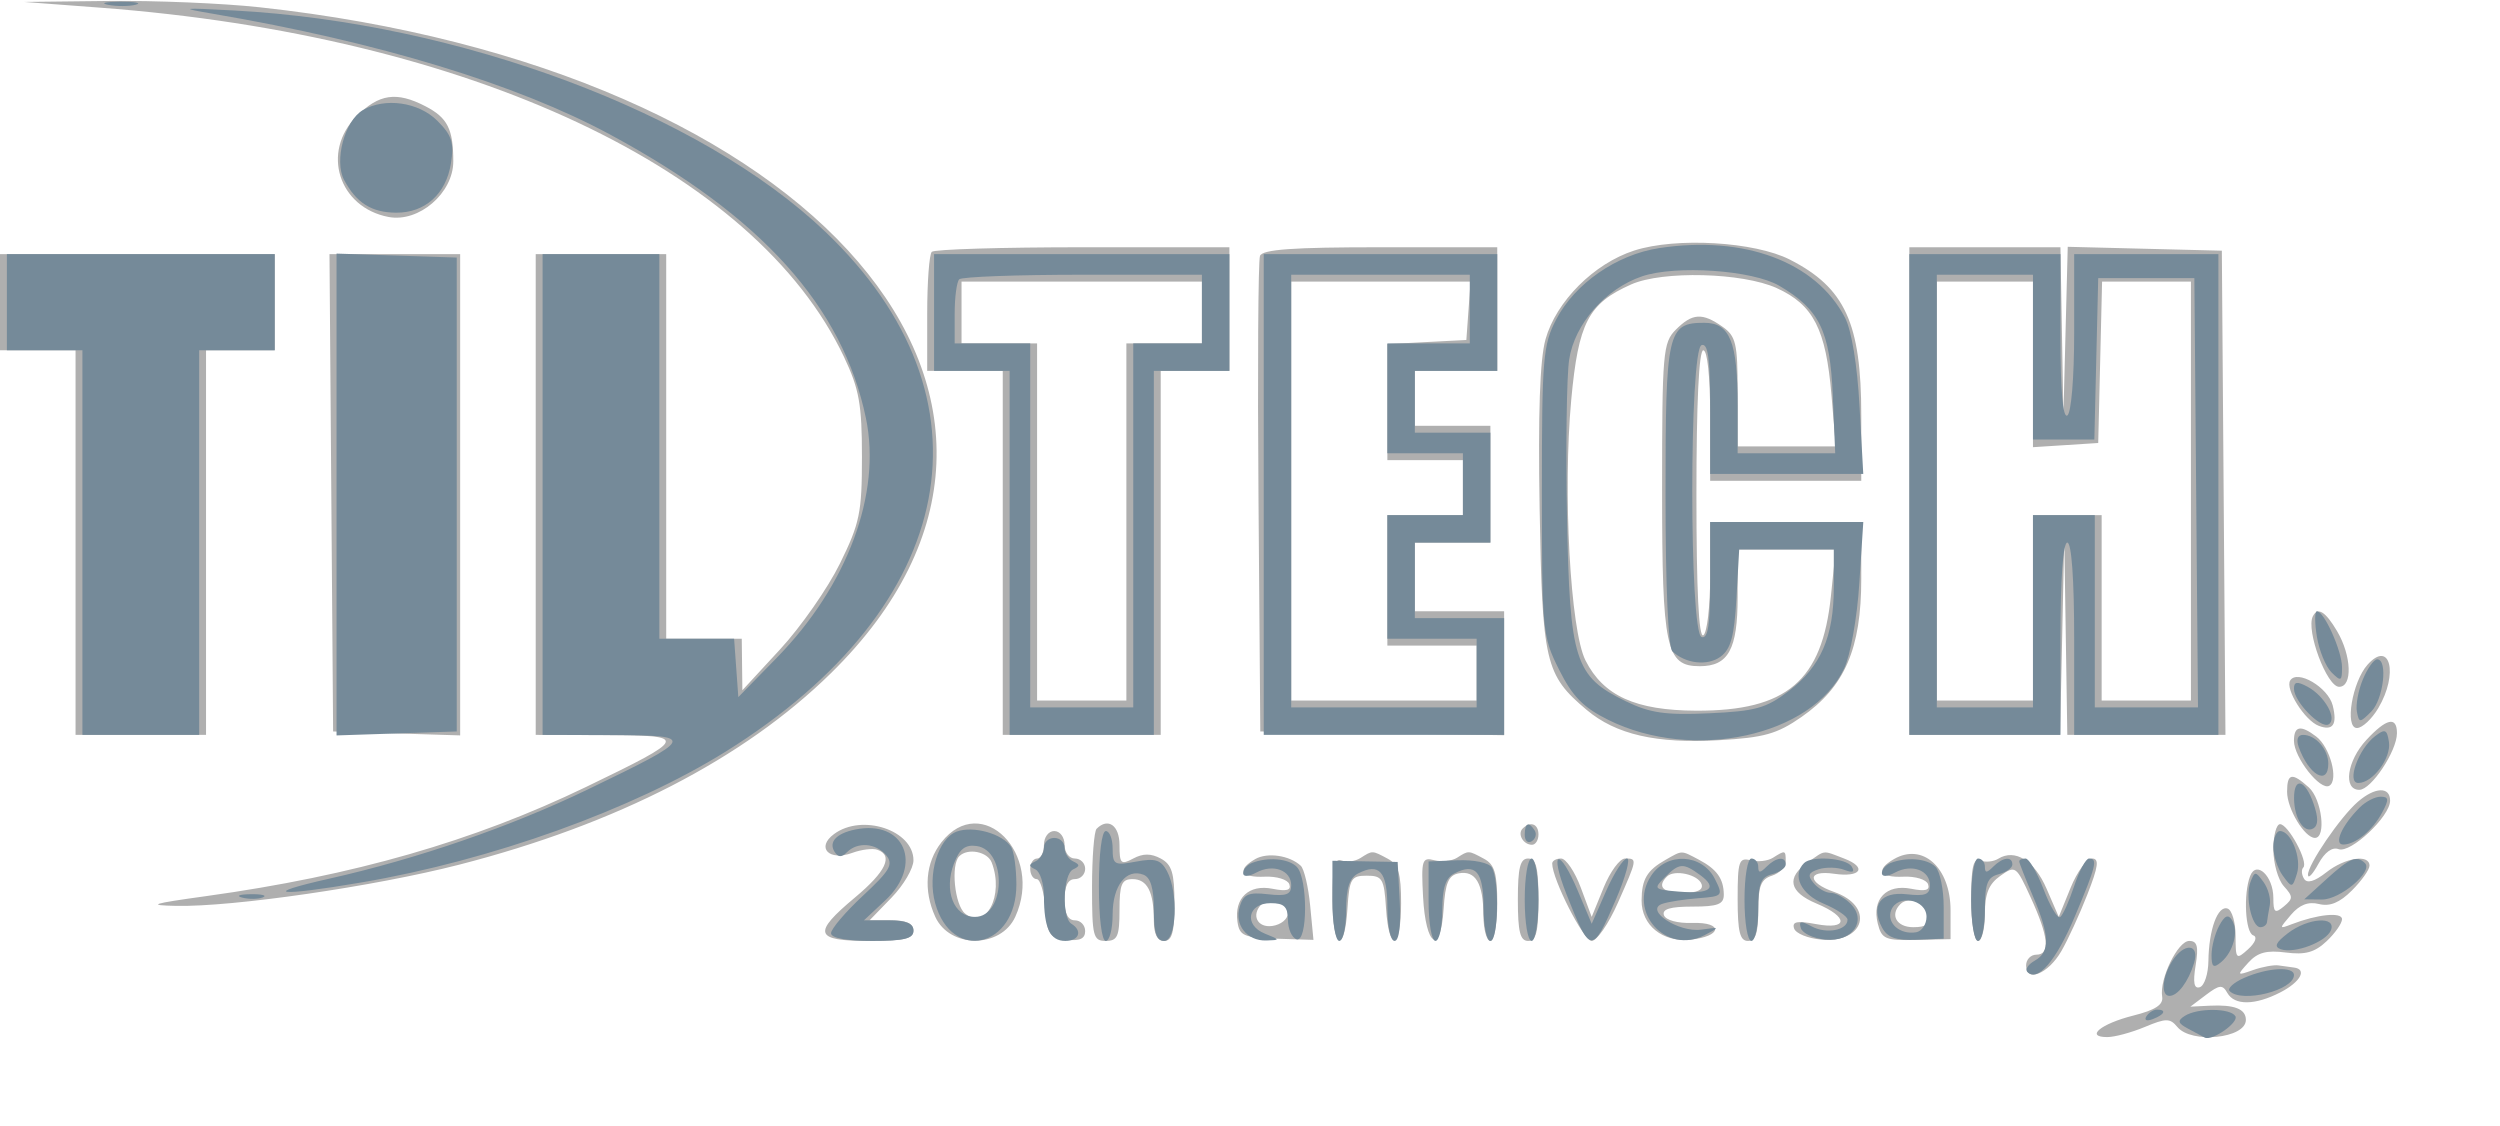
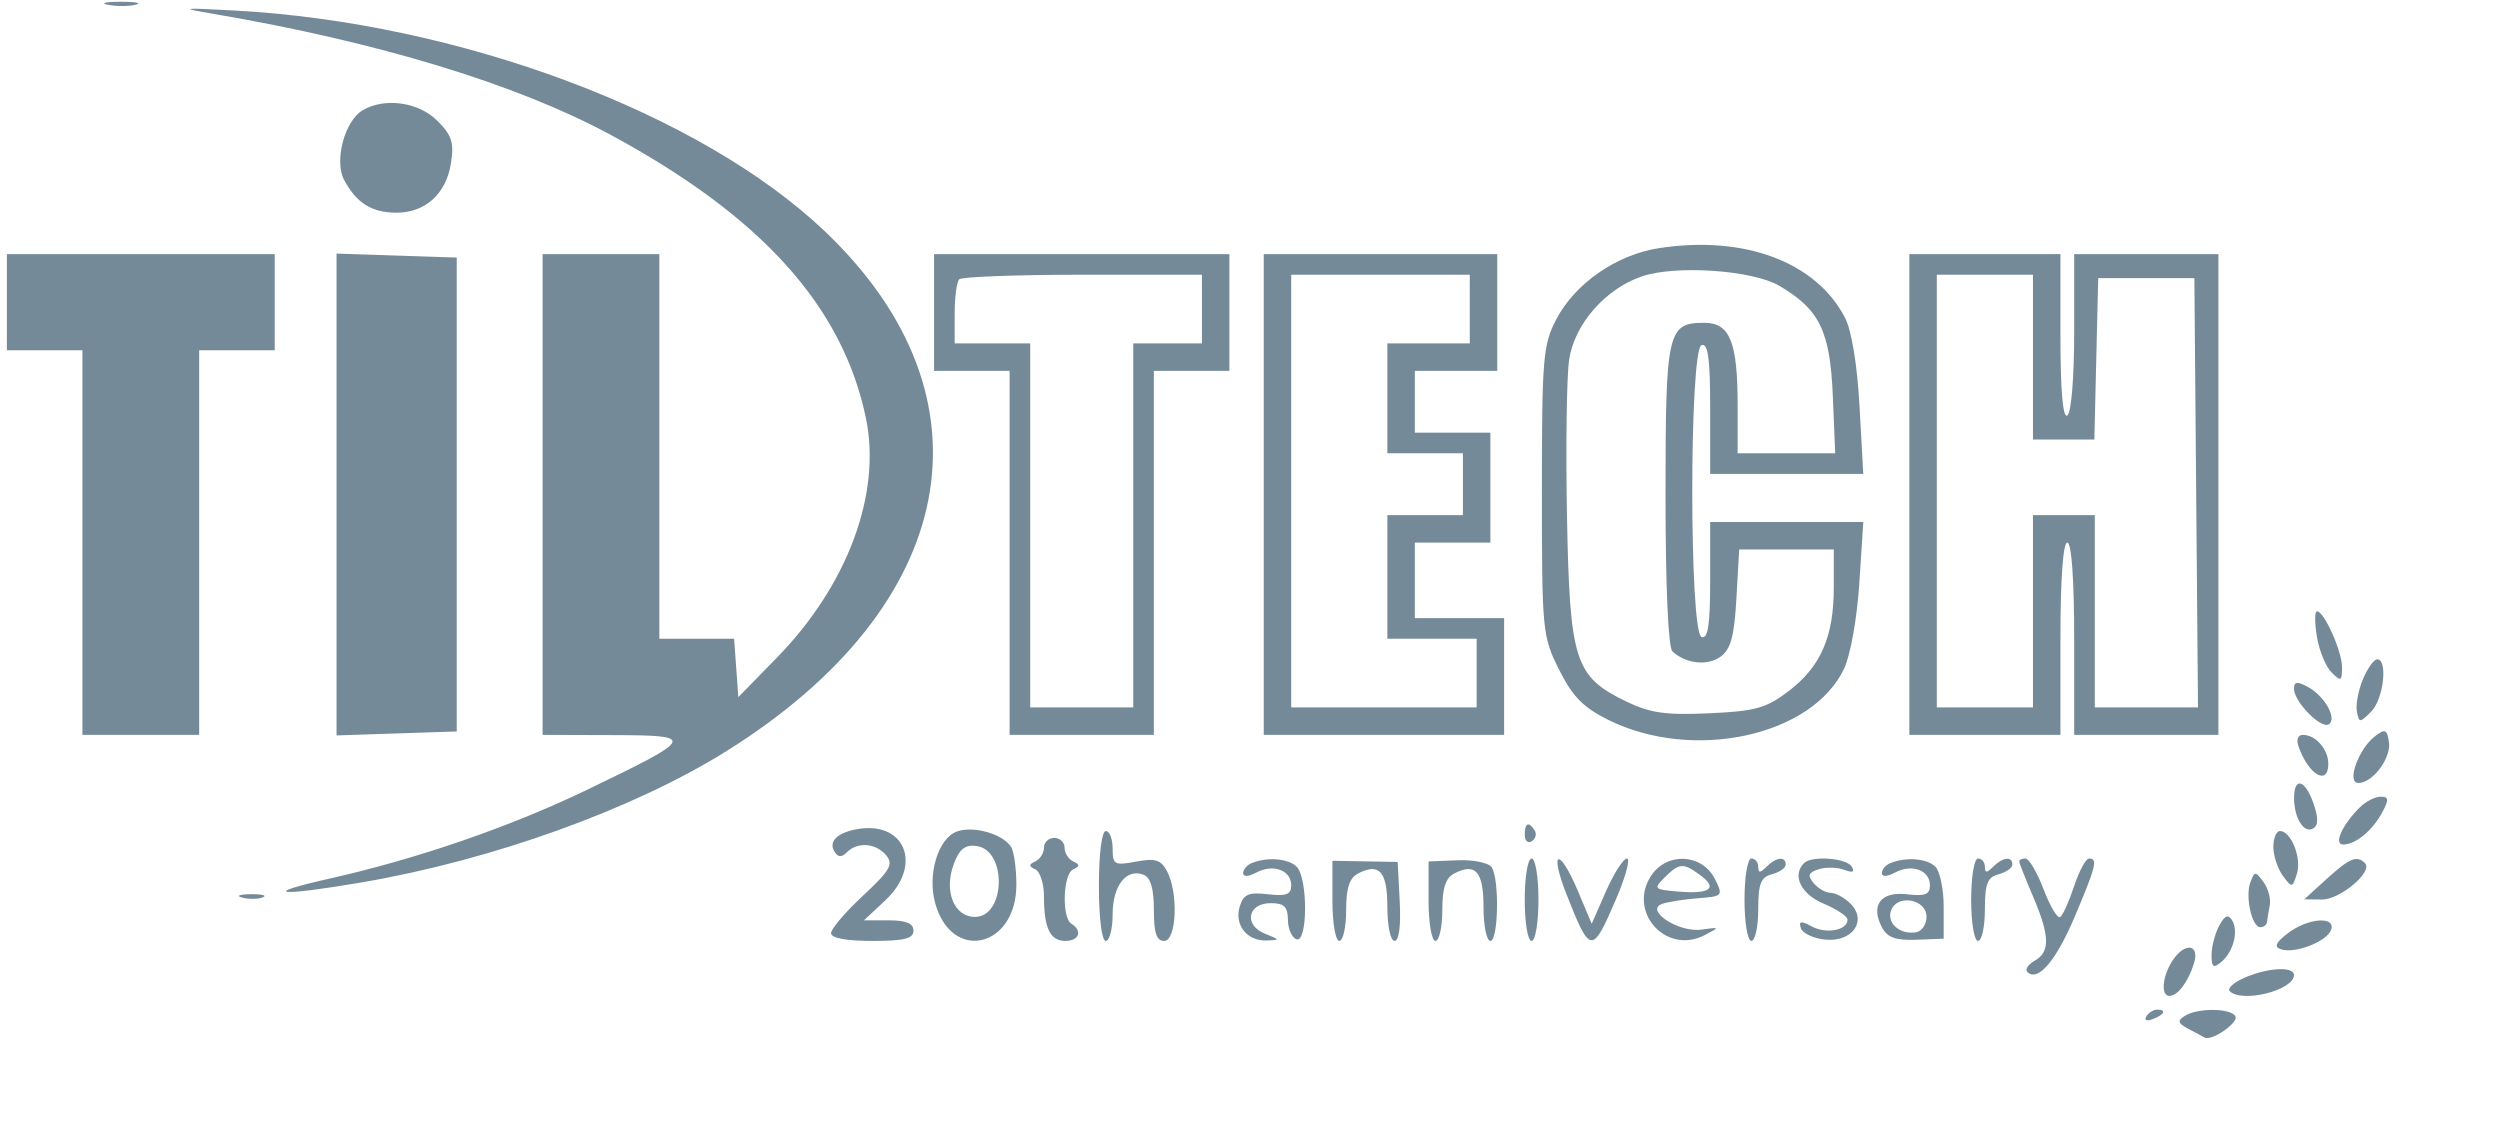
<svg xmlns="http://www.w3.org/2000/svg" width="364" height="164" viewBox="0 0 364 164" fill="none">
-   <path fill-rule="evenodd" clip-rule="evenodd" d="M14.5 1.11C68.464 5.173 109.987 24.666 122.901 52C125.101 56.656 125.5 58.885 125.5 66.521C125.5 74.656 125.185 76.183 122.287 82.068C120.52 85.658 116.603 91.273 113.582 94.547L108.09 100.5L108.045 96.75L108 93H102.5H97V65V37H87.5H78V72V107L88.25 107.032C100.34 107.069 100.216 107.393 85.352 114.57C68.978 122.476 51.517 127.494 30 130.477C22.029 131.582 21.33 131.81 25.658 131.897C33.925 132.062 54.556 129.059 66.841 125.902C89.844 119.991 108.279 110.494 121.001 98C161.04 58.678 119.191 9.925 37.789 1.058C32.449 0.476 22.549 0.063 15.789 0.141L3.5 0.282L14.5 1.11ZM51.923 16.923C46.742 22.104 49.306 30.199 56.568 31.59C60.979 32.434 66 28.124 66 23.493C66 18.787 65.162 17.135 61.928 15.463C57.732 13.293 55.181 13.665 51.923 16.923ZM237.943 36.479C232.081 38.369 226.573 43.883 225.025 49.411C224.203 52.347 223.931 60.222 224.171 74.11C224.558 96.492 224.976 98.277 231.01 103.355C235.284 106.951 241.156 108.297 250.287 107.773C256.853 107.397 258.736 106.867 262.287 104.4C268.598 100.016 271 94.471 271 84.288V76H260H249V83.941C249 88.309 248.55 92.16 248 92.5C247.345 92.905 247 85.844 247 72.059C247 58.686 247.365 51 248 51C248.596 51 249 54.833 249 60.5V70H260H271V60.468C271 47.057 268.637 41.899 260.619 37.807C255.473 35.18 244.046 34.511 237.943 36.479ZM135.667 36.667C135.3 37.033 135 41.083 135 45.667V54H140.5H146V80.5V107H157.5H169V80.5V54H174H179V45V36H157.667C145.933 36 136.033 36.3 135.667 36.667ZM183.455 37.257C183.19 37.948 183.091 53.81 183.236 72.507L183.5 106.5L201.25 106.773L219 107.046V98.023V89H212.5H206V84V79H211.5H217V70.5V62H211.5H206V58V54H212H218V45V36H200.969C188.218 36 183.816 36.316 183.455 37.257ZM278 71.5V107H288.973H299.945L300.252 92.75L300.559 78.5L300.78 92.75L301 107H312.513H324.026L323.763 71.75L323.5 36.5L312.281 36.218L301.062 35.935L300.747 48.218L300.432 60.5L300.216 48.25L300 36H289H278V71.5ZM0 44V51H5.5H11V79V107H20.5H30V79V51H35H40V44V37H20H0V44ZM48.237 71.75L48.5 106.5L57.75 106.788L67 107.075V72.038V37H57.487H47.974L48.237 71.75ZM237.5 41.412C231.26 44.185 229.81 46.976 228.773 58.212C227.535 71.626 228.637 91.776 230.847 96.157C233.449 101.313 238.149 103.445 246.977 103.475C260.173 103.519 265.316 99.132 266.585 86.749L267.276 80H260.138H253V86.929C253 94.541 251.653 97 247.485 97C242.554 97 242 94.404 242 71.277C242 51.333 242.125 49.875 244 48C246.407 45.593 247.84 45.499 250.777 47.557C252.757 48.943 253 49.982 253 57.057V65H260.147H267.293L266.657 57.47C265.849 47.918 264.027 44.37 258.684 41.943C253.693 39.677 242.059 39.385 237.5 41.412ZM140 45.5V50H145.5H151V76V102H157.5H164V76V50H169.5H175V45.5V41H157.5H140V45.5ZM188 71.5V102H201.5H215V98V94H208.5H202V84.5V75H207.5H213V71V67H207.5H202V58.55V50.1L207.75 49.8L213.5 49.5L213.807 45.25L214.115 41H201.057H188V71.5ZM282 71.5V102H289H296V88.5V75H301H306V88.5V102H312.5H319V71.5V41H312.532H306.063L305.782 52.75L305.5 64.5L300.75 64.805L296 65.11V53.055V41H289H282V71.5ZM336.744 89.75C335.724 91.797 338.791 100 340.578 100C342.555 100 342.391 95.471 340.284 91.904C338.574 89.009 337.453 88.327 336.744 89.75ZM344.718 96.774C342.484 99.264 341.356 106 343.173 106C343.941 106 345.341 104.693 346.284 103.096C349.241 98.091 348.006 93.109 344.718 96.774ZM333.45 99.082C332.686 100.318 335.568 104.897 337.601 105.677C339.672 106.472 340.342 105.5 339.644 102.718C338.98 100.073 334.472 97.427 333.45 99.082ZM344.54 107.74C341.715 110.787 341.12 115 343.515 115C345.248 115 348.991 109.367 348.996 106.75C349.002 104.245 347.465 104.586 344.54 107.74ZM334 107.865C334 110.299 337.87 115.199 339.161 114.4C340.532 113.553 339.26 108.782 337.254 107.25C334.971 105.506 334 105.689 334 107.865ZM333 115.277C333 117.768 335.554 122 337.057 122C338.735 122 338.055 116.36 336.171 114.655C333.712 112.43 333 112.57 333 115.277ZM343.291 116.75C340.727 118.977 335.987 125.931 336.04 127.39C336.062 128 336.743 127.279 337.553 125.786C338.477 124.084 339.572 123.282 340.491 123.635C342.231 124.303 348 118.88 348 116.577C348 114.493 345.797 114.574 343.291 116.75ZM121.441 121.433C118.77 123.404 120.719 125.428 124.087 124.181C125.414 123.689 127.063 123.485 127.75 123.727C130.1 124.554 129.001 126.9 124.5 130.662C118.23 135.903 118.576 137 126.5 137C131.611 137 133 136.679 133 135.5C133 134.48 131.978 134 129.804 134H126.608L129.804 130.702C131.562 128.889 133 126.439 133 125.259C133 120.881 125.536 118.41 121.441 121.433ZM137.073 122.635C134.753 125.584 134.417 129.626 136.171 133.477C138.287 138.121 145.713 138.121 147.829 133.477C151.997 124.328 142.93 115.188 137.073 122.635ZM159.667 120.667C159.3 121.033 159 124.858 159 129.167C159 136.333 159.17 137 161 137C162.704 137 163 136.333 163 132.5C163 128.751 163.316 128 164.893 128C167.049 128 168 129.863 168 134.082C168 136.009 168.509 137 169.5 137C170.65 137 171 135.726 171 131.535C171 127.094 170.625 125.87 169 125C167.579 124.24 166.421 124.24 165 125C163.204 125.961 163 125.76 163 123.035C163 120.181 161.335 118.998 159.667 120.667ZM221.694 120.639C220.895 121.438 221.798 123 223.059 123C223.577 123 224 122.325 224 121.5C224 119.954 222.82 119.513 221.694 120.639ZM331 123.671C331 125.69 331.686 128.101 332.525 129.028C333.892 130.538 333.892 130.845 332.525 131.979C331.227 133.056 331 132.872 331 130.745C331 127.553 328.516 125.213 327.617 127.556C326.613 130.172 326.913 135.804 328.077 136.192C328.698 136.399 328.381 137.25 327.327 138.206C325.59 139.779 325.5 139.684 325.5 136.274C325.5 134.301 324.976 132.507 324.335 132.288C322.902 131.798 321.604 135.347 321.544 139.916C321.52 141.794 320.961 143.511 320.302 143.732C319.453 144.015 319.273 143.093 319.683 140.566C320.132 137.797 319.924 137 318.752 137C317.086 137 314.385 142.566 314.811 145.121C315.006 146.289 313.829 147.058 310.6 147.87C305.877 149.06 303.533 151 306.819 151C307.884 151 310.341 150.338 312.279 149.528C315.38 148.232 315.948 148.232 317.023 149.528C319.084 152.012 327 151.196 327 148.5C327 146.903 325.332 146.251 321.71 146.431L318.919 146.57L321.204 144.846C323.151 143.377 323.608 143.335 324.294 144.561C325.337 146.424 328.344 146.391 332.05 144.474C334.954 142.972 335.958 141.12 334 140.875C333.45 140.806 332.438 140.666 331.75 140.564C331.063 140.462 329.397 140.767 328.048 141.241C325.669 142.078 325.648 142.046 327.359 140.155C328.698 138.676 330.011 138.322 332.811 138.687C335.637 139.055 337.026 138.671 338.75 137.045C339.988 135.877 341 134.433 341 133.836C341 132.754 337.423 133.116 333.628 134.584C331.814 135.285 331.813 135.242 333.574 133.184C334.825 131.724 336.096 131.237 337.646 131.626C339.232 132.024 340.655 131.436 342.45 129.641C343.852 128.239 345 126.62 345 126.045C345 124.316 341.441 124.865 338.705 127.018C337.01 128.351 335.913 128.668 335.47 127.951C335.101 127.355 335.052 126.615 335.36 126.307C336.138 125.529 333.17 120 331.974 120C331.438 120 331 121.652 331 123.671ZM152 123C152 124.1 151.55 125 151 125C150.45 125 150 125.675 150 126.5C150 127.325 150.424 128 150.943 128C151.461 128 152.023 129.912 152.193 132.25C152.468 136.053 152.789 136.533 155.25 136.816C157.214 137.042 158 136.685 158 135.566C158 134.705 157.325 134 156.5 134C155.5 134 155 133 155 131C155 129 155.5 128 156.5 128C157.325 128 158 127.325 158 126.5C158 125.675 157.325 125 156.5 125C155.667 125 155 124.111 155 123C155 121.889 154.333 121 153.5 121C152.667 121 152 121.889 152 123ZM139.667 124.667C138.414 125.919 138.997 131.753 140.5 133C143.538 135.521 146.235 130.381 144.393 125.582C143.781 123.988 140.903 123.431 139.667 124.667ZM182.75 125.088C180.044 126.652 180.674 127.81 184.143 127.647C185.872 127.566 187.483 128.058 187.724 128.741C188.034 129.622 187.324 129.815 185.274 129.405C181.847 128.719 179.685 130.749 180.173 134.195C180.464 136.249 181.085 136.519 185.87 136.674L191.24 136.847L190.761 131.865C190.498 129.124 189.881 126.509 189.391 126.054C187.759 124.536 184.521 124.065 182.75 125.088ZM198.091 124.923C197.316 125.413 196.078 125.583 195.341 125.3C194.31 124.905 194 126.198 194 130.893C194 138.075 195.752 139.158 196.195 132.25C196.472 127.931 196.727 127.5 199 127.5C201.273 127.5 201.528 127.931 201.805 132.25C202.226 138.819 204 138.241 204 131.535C204 127.156 203.616 125.865 202.066 125.035C199.756 123.799 199.861 123.802 198.091 124.923ZM212.139 124.893C211.391 125.367 209.904 125.526 208.835 125.247C207.052 124.78 206.917 125.216 207.196 130.54C207.58 137.877 209.755 139.171 210.193 132.323C210.434 128.555 210.906 127.441 212.38 127.161C214.831 126.695 215.966 128.612 215.985 133.25C215.993 135.313 216.45 137 217 137C217.55 137 218 134.541 218 131.535C218 127.156 217.616 125.865 216.066 125.035C213.762 123.802 213.855 123.805 212.139 124.893ZM242.5 125.195C239.799 126.727 239.033 128.023 239.015 131.095C238.994 134.718 242.072 137.213 246.079 136.82C250.728 136.364 251.002 134.235 246.393 134.382C244.251 134.451 242.525 133.977 242.27 133.25C241.962 132.368 243.184 132 246.417 132C250.121 132 250.997 131.664 250.985 130.25C250.964 127.934 249.965 126.544 247.316 125.15C244.717 123.782 244.996 123.779 242.5 125.195ZM258.139 124.893C257.391 125.367 255.928 125.533 254.889 125.261C253.189 124.816 253 125.379 253 130.883C253 135.654 253.33 137 254.5 137C255.608 137 256 135.841 256 132.567C256 129.013 256.396 128.009 258 127.5C259.1 127.151 260 126.221 260 125.433C260 123.768 259.941 123.751 258.139 124.893ZM263.223 125.557C260.033 127.791 260.478 129.884 264.5 131.564C269.189 133.524 269.122 135.433 264.395 134.546C261.648 134.031 260.893 134.183 261.222 135.185C261.46 135.908 263.233 136.635 265.163 136.801C271.571 137.35 273.011 131.945 267.013 129.855C263.092 128.488 263.113 126.643 267.044 127.22C270.947 127.793 271.921 126.301 268.495 124.998C265.274 123.774 265.856 123.712 263.223 125.557ZM275.75 125.088C273.044 126.652 273.674 127.81 277.143 127.647C278.872 127.566 280.483 128.058 280.724 128.741C281.034 129.622 280.324 129.815 278.274 129.405C274.663 128.683 272.512 130.919 273.403 134.469C273.971 136.732 274.491 136.953 279.014 136.851L284 136.739V132.56C284 126.324 279.954 122.659 275.75 125.088ZM290.951 125.03C290.253 125.462 289.078 125.583 288.341 125.3C287.31 124.905 287 126.198 287 130.893C287 134.298 287.442 137 288 137C288.55 137 289 135.226 289 133.057C289 130.105 289.566 128.713 291.25 127.523C293.446 125.97 293.552 126.046 295.689 130.716C298.292 136.406 298.546 139 296.5 139C295.675 139 295 139.708 295 140.573C295 143.103 298.213 141.802 300.126 138.497C301.08 136.849 302.785 133.137 303.915 130.25C305.532 126.121 305.677 125 304.594 125C303.837 125 302.438 126.912 301.486 129.25L299.755 133.5L297.979 129.393C296.203 125.286 293.377 123.531 290.951 125.03ZM221 131C221 135.667 221.333 137 222.5 137C223.667 137 224 135.667 224 131C224 126.333 223.667 125 222.5 125C221.333 125 221 126.333 221 131ZM226 125.731C226 128 230.583 137 231.739 137C232.493 137 234.21 134.512 235.555 131.471C238.416 125.002 238.416 125 236.609 125C235.843 125 234.437 126.912 233.484 129.25L231.75 133.5L230.168 129.25C229.298 126.912 228.005 125 227.293 125C226.582 125 226 125.329 226 125.731ZM242.709 127.624C241.223 129.11 242.112 130 245.083 130C247.103 130 248.025 129.569 247.755 128.75C247.288 127.332 243.783 126.55 242.709 127.624ZM183.701 131.632C182.127 133.207 183.061 135.13 185.25 134.82C186.488 134.644 187.5 133.831 187.5 133.014C187.5 131.425 184.866 130.467 183.701 131.632ZM276.701 131.632C275.13 133.203 276.129 135 278.573 135C280.479 135 281.06 134.549 280.812 133.261C280.461 131.441 277.905 130.428 276.701 131.632Z" fill="black" fill-opacity="0.314" />
  <path fill-rule="evenodd" clip-rule="evenodd" d="M15.762 0.707C17.006 0.946 18.806 0.937 19.762 0.687C20.718 0.437 19.7 0.241 17.5 0.252C15.3 0.263 14.518 0.468 15.762 0.707ZM31 2.004C55.062 6.106 75.246 12.25 88.915 19.635C110.903 31.514 122.696 44.607 126.081 60.896C128.366 71.893 123.399 85.238 113.098 95.774L107.5 101.5L107.193 97.25L106.885 93H101.443H96V65V37H87.5H79V72V107L89.25 107.032C101.437 107.07 101.297 107.366 85.5 114.985C74.337 120.369 60.769 125.049 48 127.92C37.689 130.239 40.397 130.57 52.619 128.485C71.595 125.249 92.109 117.879 105.672 109.425C139.706 88.213 145.51 57.913 120.169 33.743C102.037 16.447 66.851 3.281 34.076 1.526C26.326 1.111 26.03 1.157 31 2.004ZM52.825 16.038C50.188 17.577 48.622 23.422 50.102 26.201C51.881 29.541 54.081 30.932 57.639 30.968C61.87 31.011 64.937 28.276 65.649 23.823C66.14 20.76 65.808 19.718 63.664 17.573C60.952 14.862 56.035 14.165 52.825 16.038ZM241.56 36.127C235.36 37.083 229.323 41.266 226.589 46.5C224.664 50.187 224.5 52.145 224.5 71.5C224.5 91.9 224.571 92.643 227 97.5C228.957 101.413 230.513 103.003 234.161 104.813C246.514 110.944 263.835 107.189 268.494 97.371C269.421 95.418 270.388 90.013 270.716 84.956L271.296 76H260.148H249V84.583C249 91.006 248.685 93.062 247.75 92.75C245.943 92.148 245.943 50.852 247.75 50.25C248.692 49.936 249 52.194 249 59.417V69H260.145H271.291L270.748 59.149C270.418 53.153 269.592 48.112 268.638 46.268C264.435 38.138 253.962 34.216 241.56 36.127ZM1 44V51H6.5H12V79V107H20.5H29V79V51H34.5H40V44V37H20.5H1V44ZM49 72V107.078L57.75 106.789L66.5 106.5V72V37.5L57.75 37.211L49 36.922V72ZM136 45.5V54H141.5H147V80.5V107H157.5H168V80.5V54H173.5H179V45.5V37H157.5H136V45.5ZM184 72V107H201.5H219V98.5V90H212.5H206V84.5V79H211.5H217V71V63H211.5H206V58.5V54H212H218V45.5V37H201H184V72ZM278 72V107H289H300V93C300 84.333 300.381 79 301 79C301.619 79 302 84.333 302 93V107H312.5H323V72V37H312.5H302V48.441C302 54.99 301.572 60.146 301 60.5C300.354 60.899 300 56.844 300 49.059V37H289H278V72ZM239.094 40.231C233.762 42.028 229.245 47.183 228.469 52.358C228.104 54.791 227.962 65.044 228.153 75.141C228.552 96.249 229.27 98.5 236.76 102.126C240.264 103.822 242.51 104.143 248.859 103.854C255.611 103.547 257.162 103.114 260.434 100.618C265.11 97.052 267 92.709 267 85.532V80H260.113H253.226L252.824 87.109C252.511 92.647 252.001 94.526 250.514 95.614C248.621 96.998 245.427 96.644 243.5 94.838C242.893 94.268 242.5 85.343 242.5 72.104C242.5 48.25 242.781 47 248.147 47C251.882 47 253 49.781 253 59.065V66H260.103H267.205L266.853 57.573C266.461 48.201 264.917 45.038 259.065 41.611C255.172 39.331 244.047 38.563 239.094 40.231ZM139.667 40.667C139.3 41.033 139 43.283 139 45.667V50H144.5H150V76.5V103H157.5H165V76.5V50H170H175V45V40H157.667C148.133 40 140.033 40.3 139.667 40.667ZM188 71.5V103H201.5H215V98V93H208.5H202V84V75H207.5H213V70.5V66H207.5H202V58V50H208H214V45V40H201H188V71.5ZM282 71.5V103H289H296V89V75H300.5H305V89V103H312.514H320.028L319.764 71.75L319.5 40.5H312.5H305.5L305.218 52.25L304.937 64H300.468H296V52V40H289H282V71.5ZM337.336 92.681C337.664 94.705 338.623 97.052 339.466 97.895C340.845 99.273 341 99.199 341 97.165C341 94.809 338.399 89 337.343 89C337.011 89 337.007 90.656 337.336 92.681ZM344.033 98.921C343.367 100.527 342.975 102.633 343.161 103.599C343.484 105.273 343.583 105.274 345.25 103.607C347.04 101.817 347.706 96 346.121 96C345.638 96 344.698 97.314 344.033 98.921ZM334 100.276C334 102.157 337.917 106.169 339.062 105.461C340.351 104.665 338.466 101.32 335.977 99.988C334.463 99.177 334 99.245 334 100.276ZM345.795 107.197C343.386 109.038 341.617 114 343.37 114C345.474 114 348.191 110.363 347.83 108.029C347.545 106.185 347.268 106.071 345.795 107.197ZM334.687 108.75C336.149 112.853 339 114.473 339 111.2C339 109.108 337.158 107 335.331 107C334.552 107 334.303 107.675 334.687 108.75ZM334.015 116.25C334.035 119.175 335.493 121.432 336.828 120.606C337.56 120.154 337.565 119.05 336.842 116.978C335.618 113.466 333.994 113.048 334.015 116.25ZM343.565 117.578C340.949 120.194 339.723 123.005 341.215 122.968C343.028 122.923 345.466 120.89 346.872 118.25C347.86 116.396 347.813 116 346.607 116C345.802 116 344.433 116.71 343.565 117.578ZM124.5 120.782C121.786 121.341 120.626 122.586 121.5 124C122.023 124.846 122.53 124.87 123.313 124.087C124.866 122.534 127.543 122.745 129.031 124.537C130.112 125.84 129.596 126.737 125.653 130.408C123.094 132.791 121 135.25 121 135.871C121 136.584 123.209 137 127 137C131.667 137 133 136.667 133 135.5C133 134.444 131.933 134 129.394 134H125.788L128.894 131.099C134.488 125.873 131.688 119.299 124.5 120.782ZM139.291 121.08C136.583 122.092 135.006 127.34 136.16 131.5C138.572 140.191 148.018 137.994 147.985 128.75C147.976 126.412 147.63 123.966 147.214 123.313C145.998 121.4 141.688 120.185 139.291 121.08ZM222 121.559C222 122.416 222.457 122.835 223.016 122.49C223.575 122.144 223.774 121.443 223.457 120.931C222.6 119.544 222 119.802 222 121.559ZM160 129C160 133.667 160.417 137 161 137C161.55 137 162 135.255 162 133.122C162 128.959 163.992 126.399 166.487 127.357C167.53 127.757 168 129.346 168 132.469C168 135.83 168.387 137 169.5 137C171.315 137 171.601 129.991 169.914 126.839C169.025 125.178 168.208 124.926 165.414 125.45C162.255 126.043 162 125.9 162 123.545C162 122.145 161.55 121 161 121C160.417 121 160 124.333 160 129ZM331 123.309C331 124.579 331.618 126.463 332.373 127.496C333.701 129.312 333.769 129.303 334.429 127.225C335.151 124.948 333.588 121 331.965 121C331.434 121 331 122.039 331 123.309ZM152 123.417C152 124.196 151.438 125.096 150.75 125.417C149.75 125.883 149.75 126.117 150.75 126.583C151.438 126.904 152 128.667 152 130.502C152 135.132 152.893 137 155.107 137C157.128 137 157.655 135.523 156 134.5C154.564 133.613 154.764 127.277 156.25 126.583C157.25 126.117 157.25 125.883 156.25 125.417C155.563 125.096 155 124.196 155 123.417C155 122.638 154.325 122 153.5 122C152.675 122 152 122.638 152 123.417ZM138.914 125.681C137.373 129.668 138.862 133.5 141.952 133.5C146.414 133.5 146.656 123.824 142.211 123.181C140.566 122.943 139.726 123.58 138.914 125.681ZM182.25 125.662C181.563 125.94 181 126.595 181 127.119C181 127.693 181.763 127.662 182.928 127.039C185.369 125.732 188 126.701 188 128.906C188 130.242 187.284 130.515 184.598 130.201C181.81 129.876 181.074 130.191 180.516 131.95C179.67 134.615 181.531 137.021 184.372 136.937C186.415 136.876 186.408 136.836 184.176 135.941C181.053 134.689 181.654 131.5 185.014 131.5C186.972 131.5 187.505 132.014 187.522 133.924C187.534 135.257 188.096 136.532 188.772 136.757C190.418 137.306 190.443 127.843 188.8 126.2C187.587 124.987 184.543 124.737 182.25 125.662ZM194 131.164C194 134.388 194.448 137 195 137C195.55 137 196 134.991 196 132.535C196 129.293 196.479 127.824 197.75 127.17C200.849 125.576 202 126.906 202 132.083C202 134.85 202.459 137 203.05 137C203.696 137 203.985 134.789 203.8 131.25L203.5 125.5L198.75 125.414L194 125.328V131.164ZM208 131.212C208 134.404 208.449 137 209 137C209.55 137 210 134.991 210 132.535C210 129.293 210.479 127.824 211.75 127.17C214.849 125.576 216 126.906 216 132.083C216 134.787 216.45 137 217 137C218.165 137 218.334 128.074 217.203 126.294C216.771 125.615 214.595 125.162 212.218 125.257L208 125.425V131.212ZM222 131C222 134.333 222.444 137 223 137C223.556 137 224 134.333 224 131C224 127.667 223.556 125 223 125C222.444 125 222 127.667 222 131ZM228.078 130.198C231.539 138.978 231.806 139.008 235.261 131C236.685 127.7 237.418 125 236.89 125C236.361 125 234.989 127.138 233.841 129.75L231.752 134.5L229.751 129.75C227.028 123.285 225.513 123.691 228.078 130.198ZM240.396 127.519C236.936 132.799 242.598 139.065 248.2 136.156C250.45 134.988 250.439 134.97 247.701 135.352C244.412 135.81 239.424 132.536 242 131.609C242.825 131.313 245.176 130.942 247.225 130.785C250.839 130.508 250.912 130.426 249.702 128C247.846 124.28 242.693 124.013 240.396 127.519ZM254 131C254 134.333 254.444 137 255 137C255.55 137 256 134.933 256 132.406C256 128.654 256.366 127.717 258 127.29C259.1 127.002 260 126.369 260 125.883C260 124.632 258.611 124.789 257.2 126.2C256.267 127.133 256 127.133 256 126.2C256 125.54 255.55 125 255 125C254.444 125 254 127.667 254 131ZM262.667 125.667C260.889 127.444 262.207 130.189 265.5 131.564C267.425 132.369 269 133.423 269 133.906C269 135.445 265.929 136.033 263.812 134.899C262.201 134.037 261.862 134.091 262.211 135.153C262.455 135.894 264.052 136.639 265.761 136.808C269.717 137.201 271.916 134.059 269.427 131.569C268.563 130.706 267.269 130 266.551 130C265.833 130 264.716 129.363 264.07 128.584C263.135 127.458 263.286 127.044 264.806 126.561C265.858 126.228 267.53 126.266 268.523 126.647C269.765 127.124 270.103 126.975 269.605 126.17C268.833 124.921 263.779 124.554 262.667 125.667ZM275.25 125.662C274.563 125.94 274 126.595 274 127.119C274 127.693 274.763 127.662 275.928 127.039C278.369 125.732 281 126.701 281 128.906C281 130.238 280.284 130.515 277.643 130.206C273.828 129.761 272.299 131.821 274.034 135.064C274.809 136.511 276.038 136.945 279.031 136.828L283 136.672V132.036C283 129.486 282.46 126.86 281.8 126.2C280.587 124.987 277.543 124.737 275.25 125.662ZM287 131C287 134.333 287.444 137 288 137C288.55 137 289 134.933 289 132.406C289 128.654 289.366 127.717 291 127.29C292.1 127.002 293 126.369 293 125.883C293 124.632 291.611 124.789 290.2 126.2C289.267 127.133 289 127.133 289 126.2C289 125.54 288.55 125 288 125C287.444 125 287 127.667 287 131ZM294 125.417C294 125.646 294.9 127.934 296 130.5C298.457 136.233 298.523 138.608 296.258 139.875C295.3 140.411 294.817 141.15 295.183 141.517C296.696 143.029 299.369 139.905 302.099 133.434C305.208 126.064 305.468 125 304.16 125C303.698 125 302.719 126.823 301.983 129.05C301.248 131.278 300.334 133.294 299.952 133.53C299.569 133.766 298.486 131.944 297.545 129.48C296.604 127.016 295.422 125 294.917 125C294.413 125 294 125.188 294 125.417ZM338.766 127.971L335.5 130.941L338.076 130.971C340.713 131.001 345.567 126.9 344.342 125.676C343.161 124.495 342.113 124.926 338.766 127.971ZM242.382 127.75C240.703 129.419 240.797 129.515 244.411 129.816C249.008 130.2 250.16 129.322 247.557 127.418C245.066 125.596 244.513 125.632 242.382 127.75ZM327.662 128.439C326.868 130.508 327.858 135 329.108 135C329.599 135 330.034 134.662 330.077 134.25C330.119 133.838 330.3 132.739 330.479 131.808C330.659 130.878 330.247 129.352 329.564 128.418C328.397 126.822 328.282 126.823 327.662 128.439ZM35.269 130.693C36.242 130.947 37.592 130.93 38.269 130.656C38.946 130.382 38.15 130.175 36.5 130.195C34.85 130.215 34.296 130.439 35.269 130.693ZM275.35 132.531C274.638 134.387 276.643 136.147 279 135.735C279.825 135.591 280.5 134.579 280.5 133.486C280.5 130.918 276.27 130.133 275.35 132.531ZM323.107 134.799C322.498 135.937 322 137.853 322 139.057C322 140.813 322.275 141.017 323.392 140.09C325.181 138.605 325.971 135.571 324.985 133.976C324.425 133.069 323.913 133.293 323.107 134.799ZM333.101 135.889C331.326 137.253 331.066 137.859 332.101 138.214C334.094 138.898 338.739 137.123 339.388 135.43C340.192 133.335 336.027 133.639 333.101 135.889ZM316.241 139.986C314.802 142.291 314.605 145 315.878 145C317.079 145 318.616 142.953 319.445 140.25C320.328 137.369 317.995 137.177 316.241 139.986ZM326.726 142.391C325.201 143.067 324.263 143.93 324.643 144.31C326.421 146.088 334 144.189 334 141.965C334 140.659 330.124 140.886 326.726 142.391ZM312.507 147.989C312.157 148.555 312.558 148.723 313.448 148.382C315.18 147.717 315.497 147 314.059 147C313.541 147 312.843 147.445 312.507 147.989ZM318.115 147.908C316.99 148.62 317.084 148.975 318.615 149.794C319.652 150.349 320.725 150.923 321 151.07C322.049 151.632 326.028 148.854 325.469 147.95C324.735 146.762 319.967 146.735 318.115 147.908Z" fill="#758A99" />
</svg>